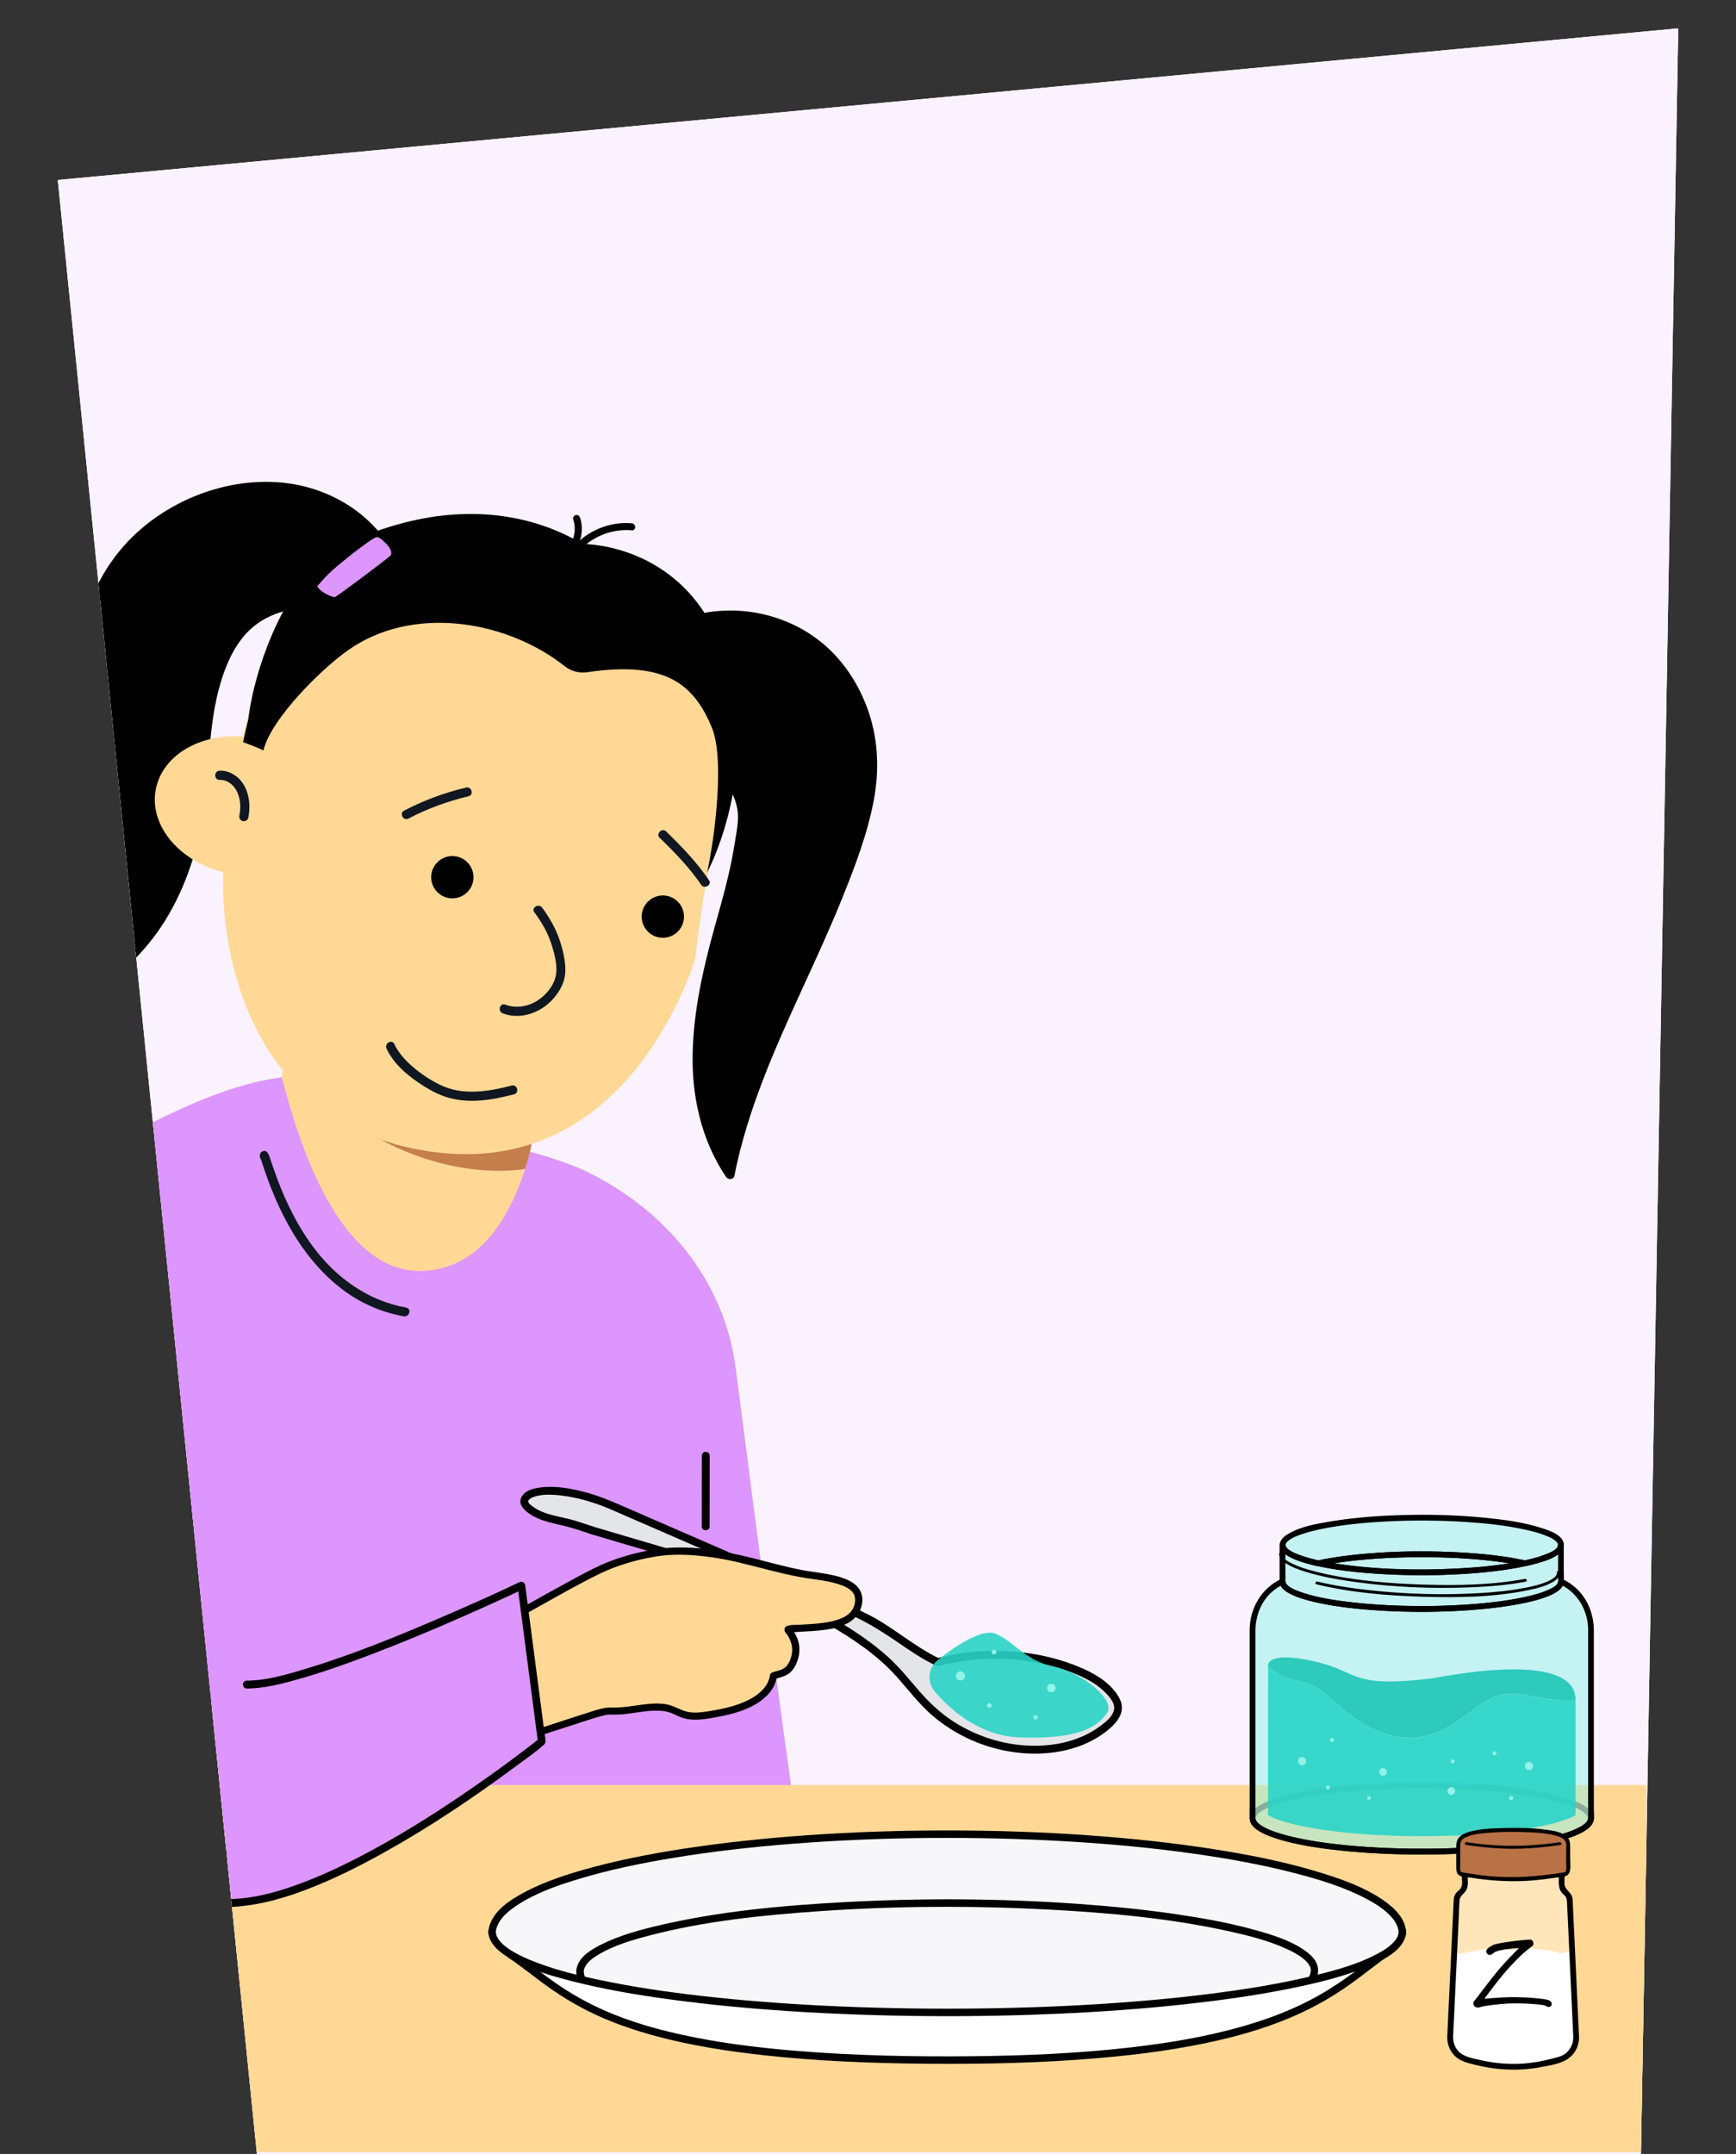
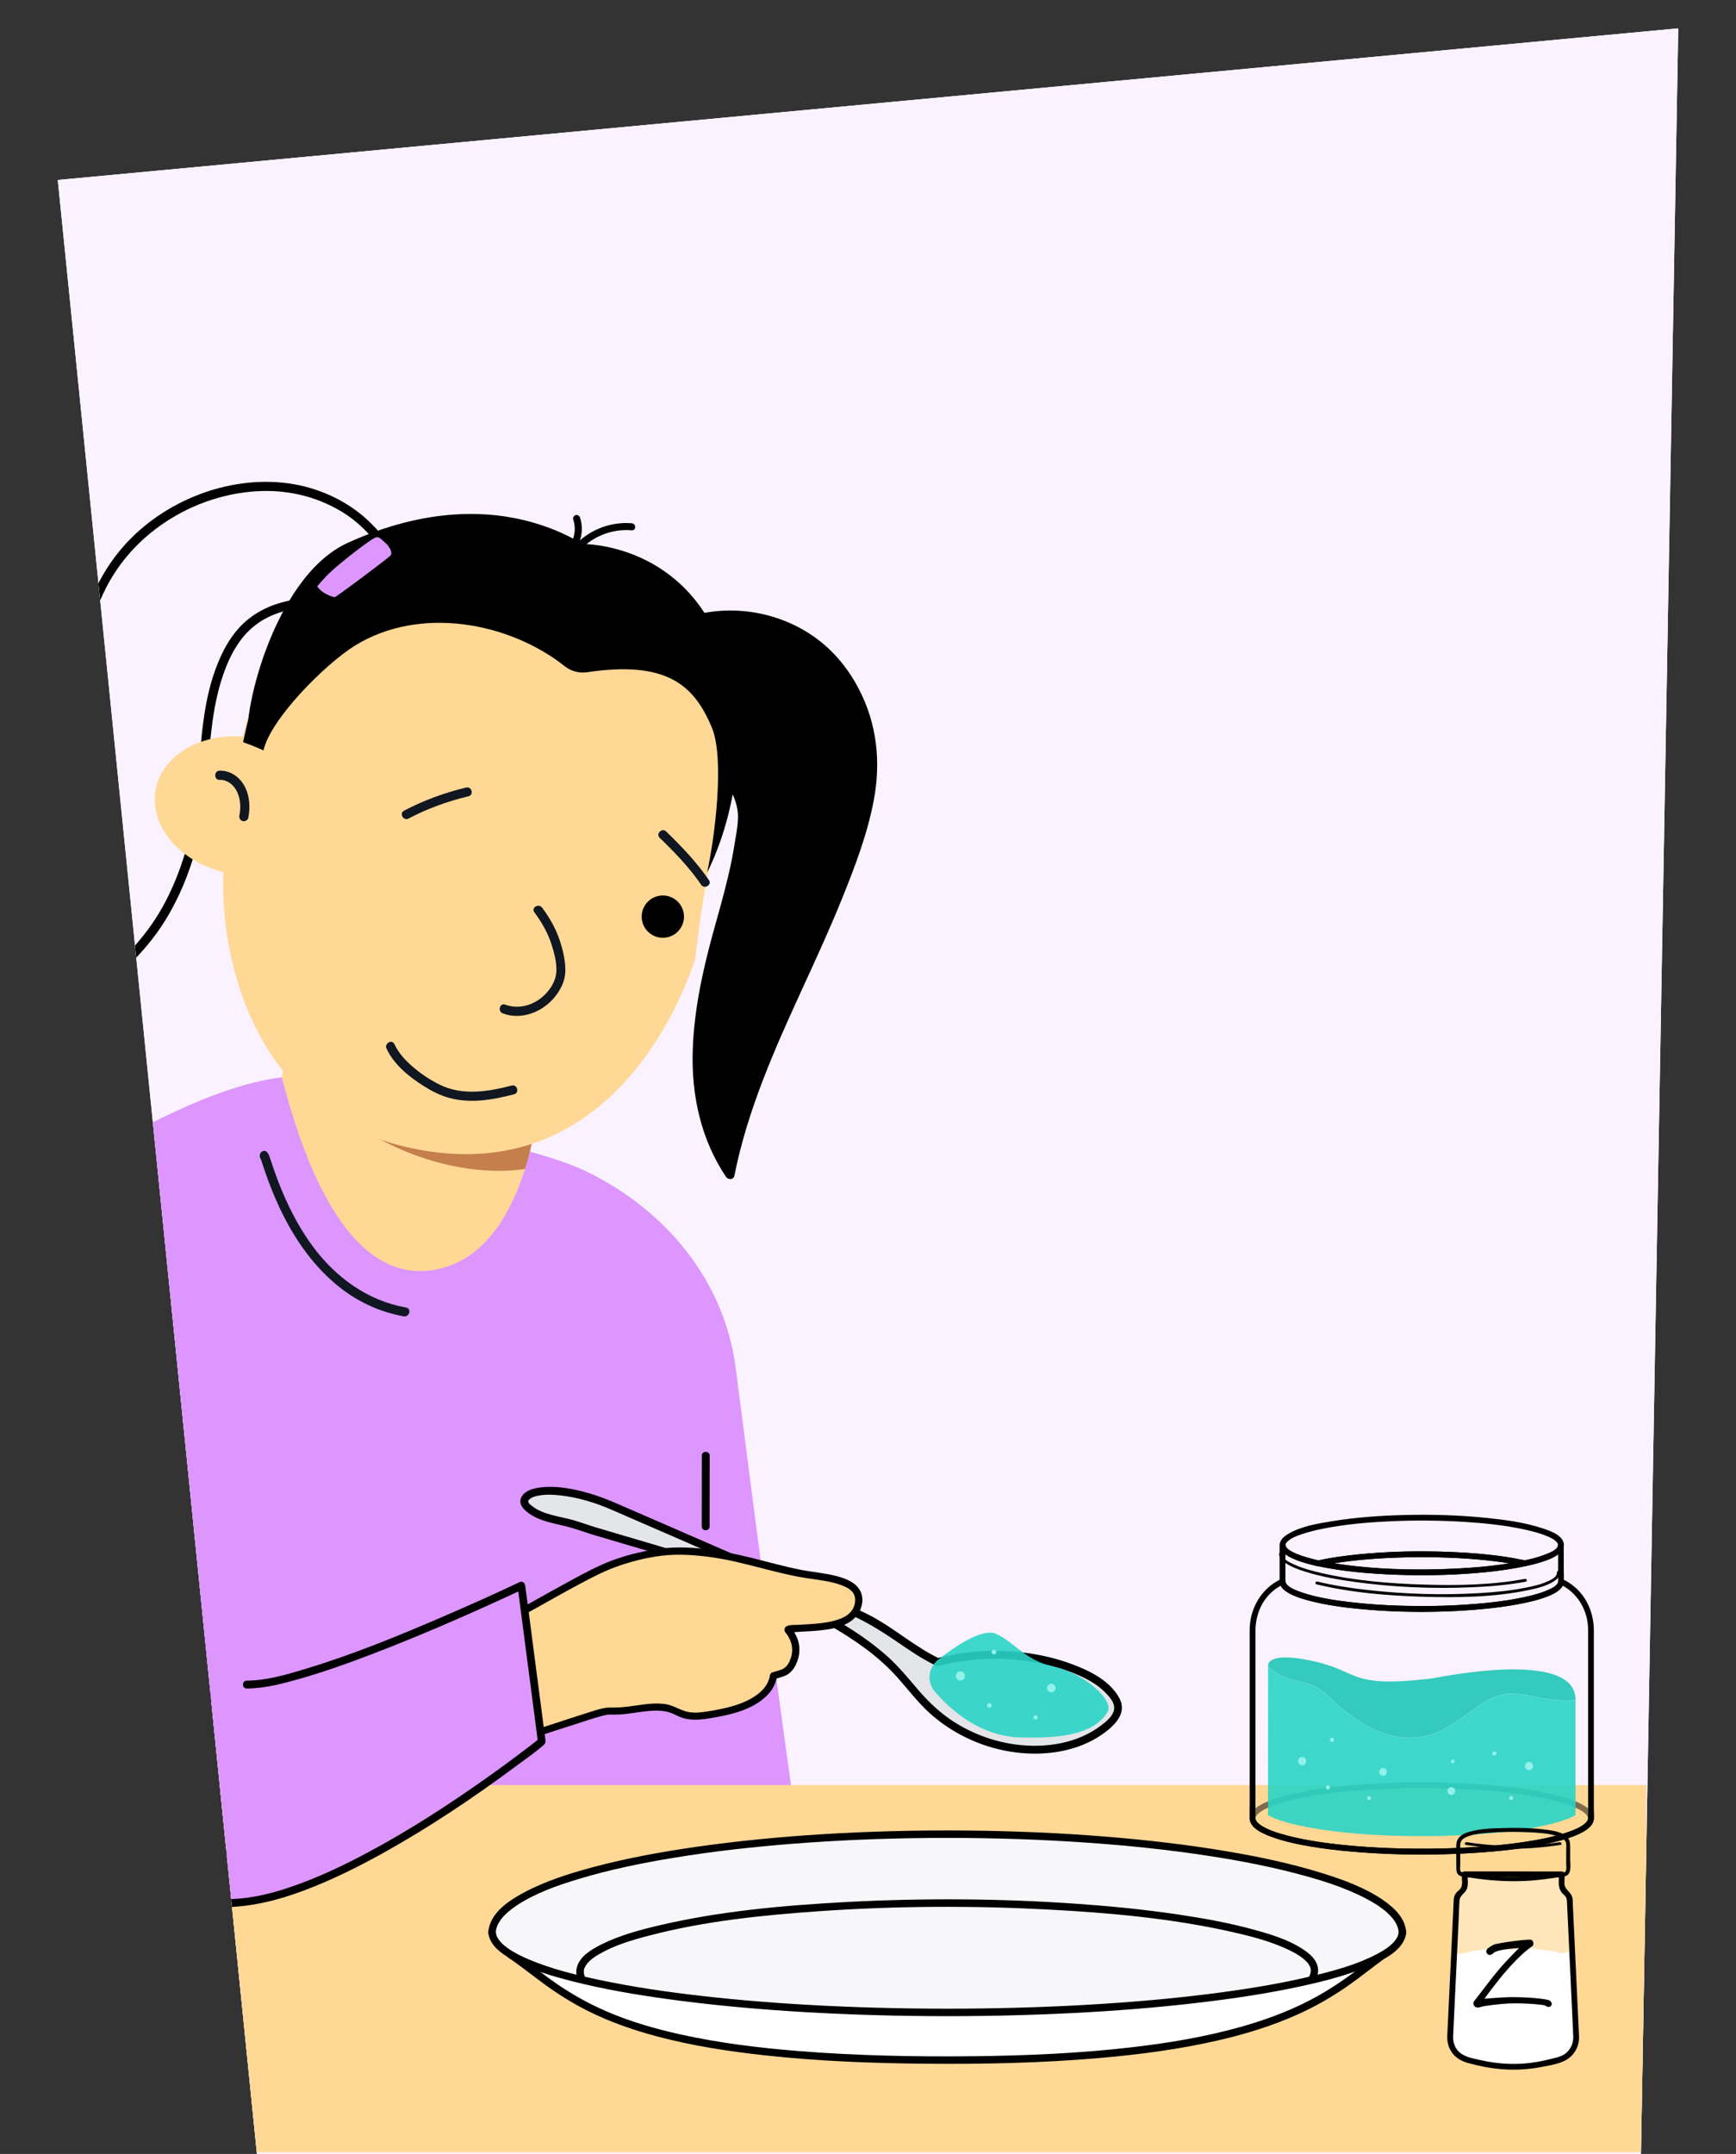
<svg xmlns="http://www.w3.org/2000/svg" viewBox="0 0 600 744.23">
  <rect x="0" y="0" width="600" height="744.23" fill="#333333" stroke="none" />
  <defs>
    <style>
      .cls-1 {
        mix-blend-mode: multiply;
      }

      .cls-1, .cls-2 {
        fill: #91f2e9;
      }

      .cls-1, .cls-3 {
        opacity: .5;
      }

      .cls-4 {
        fill: #be3cfe;
      }

      .cls-5 {
        fill: #f7f6f9;
      }

      .cls-6 {
        fill: #ffd895;
      }

      .cls-7 {
        isolation: isolate;
      }

      .cls-8 {
        fill: #101720;
      }

      .cls-9 {
        clip-path: url(#clippath-1);
      }

      .cls-10 {
        stroke: #000;
        stroke-miterlimit: 10;
        stroke-width: .5px;
      }

      .cls-11 {
        fill-rule: evenodd;
      }

      .cls-12 {
        fill: #fff;
      }

      .cls-13 {
        fill: #fbf2ff;
      }

      .cls-14 {
        fill: #e3e5e8;
      }

      .cls-15 {
        fill: #903714;
      }

      .cls-16 {
        opacity: .35;
      }

      .cls-17 {
        fill: #29d4c7;
      }

      .cls-17, .cls-18 {
        opacity: .9;
      }

      .cls-19 {
        fill: #c47f4d;
      }

      .cls-18 {
        fill: #1ec6b6;
      }

      .cls-20 {
        fill: #b97146;
      }

      .cls-21 {
        fill: #dc96fe;
      }
    </style>
    <clipPath id="clippath-1">
      <path id="Path_2269-4" data-name="Path 2269" class="cls-13" d="M580.02,9.8L19.98,62.19l68.88,682.57h478.27l12.9-734.96Z" />
    </clipPath>
  </defs>
  <g class="cls-7">
    <g id="Voorgrond">
      <g>
        <g class="cls-3">
          <g id="Vorm-01">
            <path id="Path_2269" data-name="Path 2269" class="cls-13" d="M580.02,9.8L19.98,62.19l68.88,682.57h478.27l12.9-734.96Z" />
          </g>
        </g>
        <path id="Path_2269-2" data-name="Path 2269" class="cls-13" d="M580.02,9.8L19.98,62.19l68.88,682.57h478.27l12.9-734.96Z" />
        <g>
          <path id="Path_2269-3" data-name="Path 2269" class="cls-13" d="M580.02,9.8L19.98,62.19l68.88,682.57h478.27l12.9-734.96Z" />
          <g class="cls-9">
            <g>
-               <path d="M144.23,204.01c-7.77-10.12-14.41-22.4-26.1-29-11.69-6.6-23.01-8.13-36.01-6.13-13,2-26.66,9.32-35.1,17.58-29.17,28.56-19.57,73.25-14.12,105.68,4.38,26.04,2.52,30.73-5.33,53.09,21.9-15.31,32.13-29.25,39.04-54.12,5.85-21.05,1.53-48.65,13.69-68.46,12.16-19.81,37.13-14.74,58.63-11.34,2.88-1.11,2.68-5.78,5.3-7.29Z" />
              <path d="M145.59,203.22c-5.92-7.73-10.94-16.25-18.01-23.03-7.54-7.23-17.63-11.79-27.96-13.19-20.69-2.81-43.03,6.06-56.81,21.62-12.1,13.66-16.88,31.48-17.4,49.4-.5,17.42,2.6,34.68,5.52,51.78,1.49,8.72,3.1,17.62,2.66,26.5-.37,7.39-2.65,14.44-5.03,21.39-.82,2.38-1.65,4.75-2.49,7.12-.44,1.25,1.2,2.54,2.3,1.77,11.1-7.78,21.4-16.78,28.62-28.38,7.3-11.74,11.75-25.52,13.54-39.17,2.01-15.29,1.52-31.16,6.6-45.9,2.25-6.52,5.68-13.04,11.29-17.27,4.91-3.71,10.98-5.43,17.05-5.96,6.72-.59,13.52.03,20.18.94,3.4.46,6.78,1.01,10.17,1.55,1.68.27,3.3.85,4.78-.23,1.21-.88,1.86-2.21,2.44-3.55.48-1.11.91-2.55,1.98-3.23,1.7-1.08.13-3.79-1.58-2.71-1.43.91-2.22,2.29-2.88,3.81-.56,1.31-1.02,2.87-2.42,3.48l1.21-.16c-12.5-1.98-25.49-4.64-38.15-2.5-5.88.99-11.49,3.29-16.05,7.18-5.16,4.4-8.45,10.62-10.73,16.91-5.05,13.92-5,29.05-6.56,43.61-1.43,13.32-5.13,26.56-11.65,38.32-6.1,10.99-14.98,19.86-24.98,27.34-1.47,1.1-2.95,2.17-4.45,3.22.77.59,1.54,1.18,2.3,1.77,2.66-7.58,5.66-15.22,6.97-23.19s.61-15.54-.47-23.28c-2.4-17.17-6.24-34.09-6.96-51.47-.71-17.16,1.48-34.97,10.96-49.69,10.9-16.93,30.69-27.71,50.75-28.36,10.32-.34,20.71,2.39,29.35,8.14,8.1,5.39,13.61,13.69,19.15,21.49,1.32,1.86,2.66,3.71,4.04,5.52,1.21,1.58,3.93.02,2.71-1.58Z" />
            </g>
            <g>
              <g>
                <path d="M204.13,253.27c20.87-1.81,42.59,1.27,51.16,22.26,2.31,5.65,1.11,9.61.34,14.92-2.84,19.6-9.6,34.75-12.89,55.32-3.29,20.57-3.11,41.35,9.55,60.1,7.42-37.77,28.2-70.11,41.21-106.24,5.3-14.72,10.58-30.54,7.02-46.67-4.83-21.91-20.83-38.31-44.14-40.28-23.32-1.97-41.14,12.87-52.05,32.16l-.2,8.45Z" />
                <path d="M204.13,254.84c10.53-.9,21.61-.78,31.56,3.19,4.63,1.85,8.85,4.68,12.19,8.39,3.75,4.17,7.17,10,7.19,15.73,0,3.23-.72,6.49-1.22,9.67-.55,3.47-1.24,6.92-2.04,10.35-1.52,6.6-3.42,13.11-5.22,19.64-3.71,13.45-6.73,27.17-7.17,41.16-.49,15.45,2.83,30.72,11.52,43.68.69,1.03,2.59,1.04,2.87-.37,4.46-22.55,13.83-43.6,23.36-64.38,4.78-10.43,9.59-20.85,13.89-31.5,4.44-11.01,8.8-22.39,10.97-34.09,2.05-11.04,1.43-22.17-2.67-32.67-3.13-7.99-7.99-15.33-14.53-20.93-13.85-11.85-34.19-15.14-51.03-8.08-8.45,3.54-15.76,9.38-21.69,16.31-3.06,3.58-5.8,7.45-8.2,11.5-.45.76-1.03,1.52-1.13,2.41-.04.37-.02.77-.03,1.14-.04,1.54-.07,3.08-.11,4.62-.02.88-.04,1.76-.06,2.64-.05,2.02,3.09,2.02,3.14,0,.05-2.36.11-4.72.16-7.08,0-.4.05-.82.03-1.22s-.31.47.06.17c.42-.35.72-1.24,1.02-1.73,1.19-1.97,2.46-3.89,3.81-5.75,5.14-7.1,11.59-13.4,19.25-17.71,15.4-8.67,35.15-7.57,49.57,2.65,6.72,4.77,11.93,11.43,15.42,18.86,4.38,9.33,5.88,19.61,4.63,29.82-1.42,11.62-5.65,22.9-9.84,33.76-3.98,10.33-8.55,20.42-13.16,30.48-9.19,20.06-18.66,40.21-24.04,61.7-.68,2.73-1.29,5.47-1.84,8.23l2.87-.37c-7.9-11.79-11.24-25.49-11.14-39.59.1-14.13,3.06-28.03,6.77-41.61,1.82-6.67,3.77-13.3,5.36-20.04.82-3.48,1.54-6.99,2.12-10.52.54-3.3,1.23-6.68,1.41-10.02.33-6.2-2.66-12.22-6.37-17.03-3.14-4.07-7.17-7.37-11.76-9.69-10.98-5.55-23.9-5.9-35.92-4.88-2,.17-2.01,3.31,0,3.14Z" />
              </g>
              <path class="cls-4" d="M216.92,223.06c.13,1.86,11.32,20.32,12.74,20.08,1.12-.19,3.52-1.32,4.74-2.42.21-.19-3.5-8.9-6.2-12.83-.78-1.15-5.87-9.54-7.25-9.42-1.08.09-3.62,3.58-4.03,4.59Z" />
            </g>
            <path class="cls-6" d="M184.21,384.86l-.29,1.8c-.58,3.56,0,8.85-1.04,12.36-5.88,19.85-14.94,47.44-50.91,40.24-35.97-7.2-38.72-41.84-34.59-67.03l2.06-12.57c7.28,7.36,17.63,14.24,30.1,19.42,20.67,8.58,40.37,10.33,54.67,5.77Z" />
            <path class="cls-19" d="M183.76,395.24s-.81,3.76-1.38,6.18l-.57,2.42c-14.28,2.29-37.07-.62-58.65-15.13-12.68-8.53-19.45-16.19-26.97-27.11l.17-1.3c11.22,14.35,23.23,24.83,42.01,27.91,18.78,3.07,30.49,9.42,45.38,7.03Z" />
            <g>
              <path class="cls-6" d="M247.85,285.14h-.01c.16-1.66,14.53-85.51-66.05-100.61-80.58-15.1-97.71,69.42-97.87,69.99h-.01c-14.86-1.15-27.88,6.51-30.09,18.32-1.68,8.96,3.34,17.97,12.1,23.65,3.29,2.15,7.1,3.83,11.29,4.86-1.21,23.37,6.82,83.18,65.29,95.43,64.92,13.6,91.33-45.63,97.77-65.43,0,0,1.71-15.12,3.5-24.66,2.3-12.3,4.08-21.55,4.08-21.55" />
              <g>
-                 <circle cx="156.34" cy="303.09" r="7.31" />
                <circle cx="229.09" cy="316.71" r="7.31" />
              </g>
              <path d="M199.61,191.01c4.59-5.47,11.64-8.39,18.75-7.78,1.56.13,1.55-2.3,0-2.43-7.68-.66-15.52,2.59-20.47,8.49-1,1.19.71,2.92,1.72,1.72h0Z" />
              <path d="M198.82,189.92c2.26-3.16,2.88-7.42,1.64-11.09-.21-.62-.84-1.03-1.5-.85-.61.17-1.06.87-.85,1.5,1.06,3.12.53,6.54-1.39,9.22-.38.53-.09,1.35.44,1.66.61.36,1.28.1,1.66-.44h0Z" />
              <path class="cls-8" d="M75.93,269.46c2.52-.07,4.65,1.53,5.84,3.79,1.35,2.54,1.54,5.7.97,8.48-.17.84.24,1.72,1.11,1.96.79.22,1.79-.27,1.96-1.11.76-3.71.48-7.77-1.39-11.13-1.71-3.07-4.91-5.27-8.49-5.17-2.05.05-2.05,3.24,0,3.19h0Z" />
              <path class="cls-8" d="M133.62,362.35c2.57,5.56,7.89,9.8,12.96,12.98,2.76,1.73,5.7,3.23,8.86,4.06,3.46.92,7.09,1.12,10.65.84,3.93-.31,7.78-1.15,11.58-2.13,1.95-.5,1.12-3.53-.83-3.02-8.09,2.09-16.92,3.57-24.76-.26-3.14-1.53-6.13-3.48-8.82-5.72-2.79-2.33-5.41-5.01-6.95-8.34-.85-1.83-3.55-.24-2.71,1.58h0Z" />
            </g>
            <path class="cls-11" d="M201.6,187.98s-27.32-.24-45.2,1.37c-16.5,1.49-31.77,10.5-44.07,19.8-13.55,10.24-23.49,25.72-27.27,42.6l-1.05,4.67c5.11,1.87,7.05,2.87,7.05,2.87,2.44-10.91,21.33-29.81,31.49-36.14,22.48-14.01,53.43-8.17,72.66,7.06,2.11,1.67,4.95,2.46,7.64,2.06,27.27-4.03,36.93,4.13,43.17,19.09,4.62,11.08.81,39.19-1.63,50.1,0,0,18.81-34.31,6.29-74.13-12.52-39.82-49.09-39.36-49.09-39.36Z" />
            <path class="cls-11" d="M207.68,192.51s-32.45-29.99-87.49-4.95c-26.45,12.03-37.38,62.96-34.03,68.88,0,0,16.58-25.23,35.14-38.42,18.57-13.19,48.08-21.07,57.02-14.49,8.94,6.58,29.36-11.01,29.36-11.01Z" />
            <path class="cls-21" d="M31.89,398.79c22.97-12.46,44.6-23.85,65.49-26.56,5.45,20.69,19.65,69.6,50.29,66.82,21.88-1.98,31.3-24.9,35.5-41.11,0,0,11.88,3.11,19.49,6.81,27.43,13.3,47.75,37.74,51.62,67.97,7.98,62.28,21.36,164.86,25.3,183.75l-306.84-1.59c-3.78-98.29.47-145.61,6.35-181.78,5.31-32.64,23.74-58.56,52.8-74.32Z" />
            <path class="cls-8" d="M173.78,350.15c6.69,2.48,14.16-.65,18.32-6.13,1.9-2.5,3.22-5.26,3.29-8.44.08-3.52-.81-7.28-1.91-10.6-1.37-4.12-3.51-7.87-6.09-11.35-1.19-1.6-3.91-.04-2.71,1.58,2.54,3.42,4.68,7.09,5.96,11.16,1.05,3.35,2.23,7.59,1.38,11.11-.84,3.48-3.61,6.68-6.65,8.47-3.28,1.93-7.16,2.5-10.76,1.17-1.89-.7-2.71,2.33-.83,3.02h0Z" />
            <path class="cls-8" d="M141.23,282.8c6.54-3.44,13.51-5.96,20.69-7.67,1.96-.47,1.13-3.49-.83-3.02-7.44,1.78-14.67,4.43-21.44,7.99-1.79.94-.2,3.65,1.58,2.71h0Z" />
            <path class="cls-8" d="M228.02,289.5c5.17,4.99,10.24,10.23,14.3,16.18,1.13,1.66,3.85.09,2.71-1.58-4.22-6.17-9.43-11.63-14.79-16.81-1.45-1.4-3.67.81-2.22,2.22h0Z" />
            <path class="cls-21" d="M114.87,197.06c3.11-2.83,12.84-10.55,15.01-11.38,1.15-.45,2.32,1.05,3.27,1.87,1.2,1.04,2.67,3.11,1.86,4.34-.48.73-18.95,14.53-19.35,14.46-2.01-.36-5.15-2.08-6-3.77,0,0,2.1-2.69,5.21-5.52Z" />
            <path class="cls-8" d="M91.65,400.77c-.72.29-1.31-.26-1.68-.66.02.03.03.07.05.09.25.29-.11-.33,0-.03.13.37.26.73.39,1.1.42,1.24.82,2.48,1.25,3.72,1.42,4.1,3.02,8.15,4.86,12.08,5.09,10.9,12.14,21.12,21.81,28.44,6.23,4.71,13.52,7.93,21.21,9.3,1.97.35,2.82-2.67.83-3.02-13.39-2.39-24.49-10.52-32.43-21.37-5.9-8.07-10.14-17.18-13.37-26.58-.44-1.29-.86-2.6-1.31-3.89-.35-.98-.98-2.79-2.44-2.19-1.84.75-1.04,3.79.83,3.02h0Z" />
            <polygon class="cls-6" points="569 743.62 82.47 743.62 72.47 616.75 569 616.75 569 743.62" />
            <g>
              <ellipse class="cls-12" cx="327.38" cy="667.37" rx="157.31" ry="27.94" />
              <path class="cls-12" d="M466.03,680.58c-21.32,13.69-75.36,22.47-138.65,22.47s-117.33-8.77-138.65-22.46h277.3Z" />
              <path class="cls-5" d="M170.07,668.05c0-18.9,70.43-34.23,157.31-34.23s157.31,15.32,157.31,34.23H170.07Z" />
              <g>
                <path class="cls-12" d="M480.69,673.6c-20.35,13.67-35.25,38.19-152.99,38.19s-130.84-22.81-151.27-36.44" />
                <path d="M480.04,672.49c-4.16,2.8-8.04,5.97-12.06,8.95-4.95,3.67-10.12,7.03-15.61,9.85-7.55,3.89-15.57,6.8-23.74,9.09-12.13,3.4-24.61,5.49-37.11,6.95-18.31,2.13-36.78,2.93-55.2,3.13-20.06.21-40.17-.18-60.18-1.78-13.73-1.1-27.47-2.77-40.93-5.75-8.92-1.98-17.79-4.54-26.15-8.21-5.9-2.59-11.52-5.75-16.83-9.41-4.2-2.9-8.17-6.1-12.3-9.09-.94-.68-1.89-1.34-2.86-1.99-1.38-.92-2.68,1.31-1.3,2.23,4.13,2.76,7.99,5.89,12,8.83,4.89,3.58,10,6.82,15.43,9.53,7.61,3.8,15.69,6.61,23.9,8.79,12.22,3.25,24.78,5.18,37.34,6.55,18.44,2.01,37.02,2.72,55.56,2.89,20.06.18,40.17-.25,60.16-1.99,13.87-1.21,27.74-3.03,41.31-6.18,9.25-2.15,18.37-4.97,27.04-8.87,6.1-2.74,11.91-6.07,17.39-9.9,4.27-2.99,8.32-6.28,12.54-9.35.95-.69,1.91-1.37,2.89-2.03,1.37-.92.08-3.16-1.3-2.23h0Z" />
              </g>
              <path d="M171.36,667.97c0-.93.1-1.45.49-2.5.07-.18.29-.67.53-1.09.26-.46.56-.9.87-1.33,1.32-1.74,3.51-3.5,5.52-4.81,6.46-4.22,13.96-6.83,21.3-9.04,10.61-3.2,21.5-5.43,32.42-7.24,13.7-2.27,27.52-3.81,41.37-4.9,15.78-1.24,31.61-1.88,47.45-2.01s32.4.25,48.56,1.24c14.36.87,28.7,2.2,42.94,4.22,11.69,1.66,23.34,3.74,34.78,6.71,8.28,2.15,16.64,4.68,24.26,8.63,2.6,1.35,5.18,2.89,7.36,4.81.81.72,1.83,1.77,2.33,2.44.32.42.61.87.87,1.33.11.2.22.41.32.62.18.37.08.14.22.52.36,1.02.44,1.48.45,2.39.01,1.66,2.59,1.66,2.58,0-.03-5.01-4.08-8.78-7.9-11.42-6.4-4.42-14.02-7.13-21.39-9.42-10.73-3.33-21.77-5.63-32.84-7.49-13.79-2.32-27.71-3.91-41.65-5.04-16.13-1.31-32.32-1.97-48.5-2.11-16.57-.14-33.16.26-49.7,1.29-14.61.91-29.19,2.31-43.68,4.39-11.86,1.71-23.69,3.86-35.27,6.95-8.34,2.23-16.78,4.88-24.39,9.02-4.49,2.44-9.59,5.79-11.36,10.86-.33.95-.5,1.97-.5,2.97-.01,1.66,2.57,1.66,2.58,0h0Z" />
              <g>
                <path class="cls-5" d="M484.69,667.37c0,15.43-70.43,27.94-157.31,27.94s-157.31-12.51-157.31-27.94" />
                <path d="M483.4,667.37c0,.18-.01.35-.03.52-.02.25.04-.24,0,0-.02.12-.04.23-.07.35-.05.17-.1.35-.15.52-.12.39.03,0-.13.34-.46.93-.78,1.34-1.37,1.98-1.61,1.73-3.54,2.91-5.7,4.05-6.62,3.51-14.04,5.56-21.28,7.34-10.7,2.63-21.61,4.45-32.53,5.92-13.64,1.84-27.35,3.08-41.08,3.97-15.83,1.02-31.7,1.54-47.56,1.65-16.23.11-32.47-.21-48.69-1.01-14.3-.71-28.58-1.8-42.8-3.43-11.7-1.35-23.38-3.05-34.9-5.49-8.21-1.74-16.51-3.76-24.26-7.03-2.6-1.1-5.19-2.37-7.49-4.02-1.48-1.06-2.84-2.32-3.62-3.96-.13-.27,0,.09-.11-.29-.05-.17-.11-.34-.15-.52-.05-.21-.09-.54-.07-.31-.02-.19-.03-.38-.03-.57-.01-1.66-2.59-1.66-2.58,0,.04,4.47,4.38,7.54,7.87,9.51,6.6,3.73,14.13,5.89,21.43,7.74,10.77,2.73,21.76,4.59,32.77,6.1,13.86,1.91,27.8,3.22,41.76,4.14,16.11,1.06,32.26,1.6,48.41,1.72,16.62.12,33.24-.21,49.84-1.06,14.57-.74,29.13-1.87,43.62-3.59,11.79-1.4,23.57-3.14,35.17-5.66,8.31-1.81,16.68-3.95,24.47-7.4,4.16-1.85,9.45-4.44,11.32-8.92.34-.82.53-1.68.54-2.57.01-1.66-2.56-1.66-2.58,0h0Z" />
              </g>
              <path d="M454.63,684.43c1.1-2.3,1.36-4.61.03-6.83-1-1.66-2.57-2.94-4.16-4-5-3.34-11.07-5.19-16.81-6.78-8.74-2.42-17.71-4.04-26.67-5.36-11.4-1.68-22.88-2.83-34.37-3.64-26.82-1.9-53.81-2.06-80.66-.61-21.59,1.17-43.45,3.14-64.53,8.12-6.66,1.57-13.41,3.43-19.56,6.48-3.3,1.64-7.51,4.07-8.52,7.93-.37,1.42-.18,2.87.37,4.22.61,1.52,3.11.85,2.49-.69-.33-.81-.53-1.6-.46-2.46,0-.07-.04.12.04-.2.05-.18.1-.36.15-.54.07-.22.68-1.27.86-1.48,1.22-1.51,2.65-2.47,4.31-3.43,5.23-3.05,11.22-4.81,17.04-6.34,19.33-5.08,39.52-7.13,59.41-8.5,26.07-1.79,52.3-1.93,78.39-.56,21.2,1.11,42.6,3.01,63.35,7.65,6.59,1.47,13.3,3.17,19.46,6.01,1.97.91,4.16,2.07,5.7,3.36.33.27.64.56.94.86.14.14.27.29.4.43.05.06.1.12.15.17.21.26.03.02.14.18.2.28.38.58.55.88.15.27.09.17.11.23.06.16.12.33.16.49.04.15.07.3.1.45-.03-.16,0-.03,0,.2,0,.87-.25,1.66-.62,2.45-.71,1.49,1.51,2.8,2.23,1.3h0Z" />
            </g>
            <g>
              <g>
                <path class="cls-14" d="M324.14,574.3c-8.13-3.8-15.51-10.3-24.03-14.91-8.19-4.44-84.77-37.45-86.76-38.35-6.63-3-13.26-5.09-20.51-5.78-2.96-.28-7.13-.25-9.77,1.12-1.11.58-2.2,1.73-1.84,2.93.14.48.49.87.85,1.22,4.25,4.29,11.46,4.36,18.7,6.98,5.68,2.06,34.1,9.83,39.44,12.18l31.05,12.59c11.34,5.14,28.45,13.88,39.09,25.51,3.39,3.7,6.4,7.75,9.94,11.31,9.91,9.93,23.91,15.64,37.94,15.47,9.08-.11,18.41-2.78,25.1-8.92,1.71-1.57,3.33-3.64,3.12-5.95-.11-1.16-.68-2.23-1.33-3.2-3.42-5.06-9.16-8.03-14.91-10.11-14.68-5.31-30.97-6.05-46.06-2.08" />
                <path d="M324.83,573.13c-8.85-4.19-16.15-10.95-24.88-15.35-3.24-1.63-6.57-3.1-9.87-4.6-11.66-5.27-23.39-10.4-35.11-15.52-11.05-4.83-22.11-9.63-33.18-14.43-2.49-1.08-4.98-2.14-7.46-3.24-3.68-1.62-7.4-3.12-11.29-4.2-5.14-1.43-10.82-2.53-16.17-1.86-2.28.29-5.09.91-6.44,2.98-1.55,2.38.26,4.41,2.15,5.82,4.12,3.08,9.62,3.67,14.44,5.01,2.8.78,5.54,1.81,8.33,2.65,3.3,1,6.61,1.97,9.92,2.94,6.91,2.03,13.85,3.99,20.69,6.25,3.17,1.05,5.72,2.16,9.01,3.49,5.71,2.31,11.42,4.63,17.13,6.94,3.7,1.5,7.54,2.97,11.02,4.6,8.96,4.18,17.74,8.92,25.72,14.79,4.16,3.06,8.04,6.48,11.47,10.35,3.92,4.43,7.47,9.17,11.99,13.03,8.08,6.9,18.13,11.34,28.67,12.69,10.31,1.33,21.64-.26,30.26-6.42,3.96-2.83,8.42-7.08,5.67-12.27-2.45-4.62-7.29-7.82-11.92-9.94-10.5-4.82-22.5-6.81-34.01-6.39-5.8.21-11.57,1.06-17.19,2.52-1.69.44-.97,3.05.72,2.61,11.29-2.93,23.21-3.27,34.63-.93,5.44,1.11,10.95,2.71,15.92,5.23,2.26,1.15,4.42,2.51,6.27,4.25,1.58,1.49,4.01,3.91,3.76,6.29-.25,2.46-2.78,4.43-4.6,5.81-2,1.52-4.22,2.79-6.52,3.79-4.69,2.04-9.85,3-14.94,3.15-10.36.3-20.71-2.71-29.42-8.31-4.6-2.96-8.51-6.65-12.07-10.78-3.52-4.08-6.87-8.26-10.91-11.85-7.4-6.58-15.96-11.8-24.73-16.33-9.67-5-19.84-8.82-29.92-12.9-3.77-1.53-7.54-3.05-11.31-4.58-.33-.13.57.23-.35-.15-.38-.16-.76-.3-1.15-.45-1.12-.41-2.26-.79-3.4-1.16-3.12-1.01-6.26-1.96-9.41-2.9-6.8-2.03-13.63-3.97-20.42-6.03-2.61-.79-5.18-1.75-7.8-2.5-4.62-1.32-10.13-1.77-14.07-4.75-.41-.31-1.05-.77-1.32-1.21-.38-.63-.1-1,.48-1.43.91-.68,2.13-.95,3.23-1.14,2.46-.43,5.02-.27,7.49.01,5.62.66,11.11,2.29,16.32,4.45,2.45,1.01,4.87,2.12,7.31,3.17,9.86,4.27,19.72,8.55,29.57,12.85,11.88,5.18,23.75,10.37,35.58,15.65,4.18,1.87,8.36,3.74,12.51,5.68,5.19,2.43,9.96,5.45,14.7,8.68,4.36,2.98,8.72,6,13.5,8.27,1.57.74,2.95-1.59,1.37-2.34h0Z" />
              </g>
              <path class="cls-15" d="M265.73,570.35c1.74,0,1.75-2.71,0-2.71s-1.75,2.71,0,2.71h0Z" />
              <g>
                <path class="cls-6" d="M48.66,563.99c8.11,10.94,16.67,21.25,21.2,22.15,39.28,7.82,47.72-3.7,81.41-15.19,16.92-5.77,41.6-21.92,57.07-29.08,7.9-3.66,18.53-5.56,21.78-5.73,18.22-.99,31.17,4.32,45.95,7.4,7.34,1.53,20.97,1.69,20.73,9.32-.34,10.68-17.17,9.08-24.39,10.1-.25.23.23.35.39.57,2.84,3.79,3,8.34.5,12.25-1.54,2.4-3.65,2.37-5.99,3.25-.04.02.03.12.01.19-.66,3.54-2.85,5.94-5.77,7.9-5.01,3.37-11.84,4.64-16.99,5.45-12.69,2-8.24-4.53-23.15-2.26-18.76,2.85-1-2.91-34.08,7.91-30.79,10.07-67.62,40.5-120.08,42.69-11.41.47-41.21-19.87-67.72-43.4l49.11-33.51Z" />
                <path d="M47.58,564.62c3.92,5.28,7.93,10.55,12.4,15.38,2.68,2.9,5.95,6.63,10.02,7.44,10.75,2.15,21.85,3.34,32.77,1.8,8.58-1.21,16.66-4.29,24.62-7.6,4.64-1.93,9.27-3.9,13.96-5.73,5.08-1.98,10.3-3.6,15.33-5.69,10.13-4.21,19.73-9.65,29.3-14.99,4.79-2.68,9.57-5.38,14.42-7.96,4.47-2.38,8.98-4.75,13.8-6.36,4.68-1.57,9.59-2.8,14.49-3.39,5.72-.69,11.74-.24,17.42.56,11,1.55,21.48,5.44,32.43,7.15,4.18.65,8.53,1.04,12.5,2.56,1.47.56,3.07,1.38,3.93,2.76.85,1.36.7,3.18.13,4.62-1.23,3.17-4.83,4.41-7.87,5.08-3.69.81-7.5.92-11.26,1.15-1.17.07-4.18-.16-4.71,1.09-.24.57-.19,1.03.19,1.51,2.04,2.5,2.93,5.52,1.93,8.71-.45,1.44-1.23,3.01-2.57,3.8-1.16.68-2.58.88-3.84,1.33-.55.2-.88.62-.91,1.2-.01.19-.09.62-.02.24-.06.36-.18.73-.3,1.07-.23.68-.55,1.33-.94,1.94-.77,1.22-1.83,2.25-2.97,3.12-2.56,1.95-5.59,3.2-8.67,4.09-2.81.82-5.7,1.36-8.59,1.82-2.16.34-4.47.62-6.65.21-2.71-.52-4.97-2.23-7.72-2.69-4.43-.74-8.85.33-13.25.83-1.73.2-3.46.34-5.2.31-.98-.02-1.91,0-2.88.18-2.06.38-4.07,1.09-6.07,1.72-5.12,1.62-10.23,3.31-15.33,4.98-8.8,2.88-17.16,6.89-25.43,11.03-9.55,4.78-19.01,9.76-28.72,14.22-10.75,4.95-21.8,9.27-33.23,12.36-6.08,1.65-12.25,2.95-18.48,3.85-3.35.48-6.71.84-10.09,1.08-2.06.15-4.2.43-6.26.14-3.6-.49-7.1-2.04-10.35-3.61-4.78-2.3-9.35-5.03-13.81-7.89-11.43-7.34-22.22-15.68-32.6-24.43-2.73-2.3-5.43-4.64-8.1-7.01l-.25,1.95c5.55-3.78,11.09-7.57,16.64-11.35,8.8-6,17.6-12.01,26.4-18.01,2.03-1.38,4.05-2.77,6.08-4.15,1.32-.9.07-3.06-1.26-2.15-5.55,3.78-11.09,7.57-16.64,11.35-8.8,6-17.6,12.01-26.4,18.01-2.03,1.38-4.05,2.77-6.08,4.15-.62.42-.89,1.39-.25,1.95,10.68,9.48,21.82,18.49,33.53,26.68,8.57,5.99,17.67,12.13,27.6,15.63,1.57.55,3.18,1.02,4.83,1.27,2.16.33,4.32.12,6.5-.02,6.58-.45,13.14-1.35,19.61-2.67,12.06-2.45,23.77-6.37,35.1-11.14,10.31-4.34,20.29-9.36,30.26-14.43,8.68-4.41,17.36-8.93,26.45-12.45,5.21-2.01,10.58-3.63,15.9-5.35,3.1-1.01,6.2-2.06,9.35-2.92.67-.18,1.34-.34,2.02-.47.4-.07-.21.01.09-.01.11,0,.22-.02.32-.03.2,0,.41-.02.61-.02,1.24,0,2.46.02,3.7-.06,3.87-.28,7.68-1.17,11.56-1.3,1.89-.06,3.77.06,5.57.69,1.23.42,2.36,1.08,3.57,1.55,4.1,1.61,8.68.68,12.86-.09,5.98-1.11,12.44-2.9,16.91-7.28.99-.97,1.86-2.09,2.48-3.33.31-.63.58-1.29.78-1.97.1-.35.23-.73.26-1.1,0,.03.06-1.03.03-.52l-.91,1.2c1.61-.58,3.4-.85,4.84-1.83,1.69-1.15,2.72-3.13,3.32-5.03s.67-4.02.2-5.98-1.5-3.58-2.78-5.14l.19,1.51.07-.16-.74.57c3.55-.49,7.17-.42,10.74-.82,3.64-.41,7.6-1.04,10.65-3.21,2.89-2.04,4.71-5.87,3.64-9.41-1.11-3.63-5.1-5.21-8.44-6.1-4.08-1.09-8.31-1.4-12.45-2.2-5.66-1.1-11.21-2.7-16.8-4.07-10.81-2.66-22.41-4.79-33.54-3.03-5.31.84-10.62,2.18-15.64,4.12-4.6,1.78-8.98,4.16-13.31,6.5-10.07,5.43-19.92,11.26-30.11,16.47-4.68,2.39-9.42,4.69-14.34,6.54-5.29,1.99-10.63,3.79-15.87,5.91-8.52,3.44-16.9,7.43-25.75,9.96-9.2,2.63-18.66,3.1-28.15,2.14-3.31-.33-6.61-.82-9.88-1.41-2.24-.4-4.11-.66-5.98-1.97-4.4-3.1-7.94-7.67-11.28-11.82-2.22-2.75-4.37-5.57-6.48-8.41-.94-1.27-3.11-.03-2.15,1.26Z" />
              </g>
              <path d="M245.28,507.76c0-1.6,0-3.2,0-4.81h-2.71c-.01,8.16-.02,16.32-.03,24.47,0,1.74,2.71,1.75,2.71,0,.01-8.16.02-16.32.03-24.47,0-1.74-2.71-1.75-2.71,0,0,1.6,0,3.2,0,4.81,0,1.74,2.71,1.75,2.71,0h0Z" />
              <path class="cls-21" d="M187.27,601.74s-78.25,56.12-104.25,55.6c-119.38-2.41-101.04-112.88-101.04-112.88l46.69-55.64,49.79,82.13,101.76-23.08,4.64,30.66,2.4,23.21Z" />
              <path class="cls-17" d="M324.15,573.53c-3.39,2.69-3.86,7.68-1.04,10.96,5.43,6.33,15.56,15.36,29.46,15.83,21.51.72,27.22-4.28,30.09-8.58,2.87-4.3-8.38-13.74-18.42-15.89-10.04-2.15-13.53-8.46-19.98-11.33-4.6-2.04-13.87,4.05-20.11,9.01Z" />
              <circle class="cls-2" cx="331.94" cy="579.06" r="1.59" />
              <circle class="cls-2" cx="341.95" cy="589.26" r=".8" />
              <circle class="cls-2" cx="343.54" cy="570.83" r=".8" />
              <circle class="cls-2" cx="363.35" cy="583.23" r="1.49" />
              <circle class="cls-2" cx="357.92" cy="593.4" r=".74" />
              <path d="M85.33,583.4c6.27-.02,12.58-1.73,18.56-3.44,8.1-2.32,16.05-5.15,23.92-8.15,14.86-5.65,29.49-11.95,43.95-18.54,3.06-1.39,6.11-2.79,9.14-4.24l-2.04-1.17c.79,6.06,1.58,12.12,2.38,18.18,1.26,9.67,2.53,19.34,3.79,29.01.29,2.23.58,4.46.87,6.69l.4-.96c-1.74,1.4-3.12,2.45-4.79,3.72-4.37,3.33-8.8,6.58-13.28,9.75-13.17,9.33-26.77,18.13-41.01,25.75-7.45,3.99-15.08,7.67-23,10.63-6.81,2.55-13.94,4.7-21.22,5.34-19.72,1.76-39.64-4.75-57.24-13.1-6.57-3.11-12.97-6.59-19.16-10.41-1.68-1.04-3.35-2.1-4.99-3.2-.38-.26-.75-.53-1.14-.78-.41-.26.15.16.05.04-1.15-1.33-2.42-2.55-3.55-3.91-2.58-3.12-5.02-6.64-7.24-10.28-7.5-12.34-12.35-26.18-14.86-40.37-1.75-9.9-2.32-20-1.96-30.04.23-6.25,1.16-12.41,1.57-18.64.76-11.5,1.89-22.99,3.43-34.42,1.05-7.79,2.29-15.57,3.93-23.26,1.44-6.75,3.11-13.55,5.76-19.93.95-2.28,2.06-4.52,3.46-6.56.99-1.44-1.36-2.8-2.34-1.37-4.13,6.02-6.19,13.54-7.96,20.53-2.3,9.11-3.86,18.41-5.17,27.71-1.81,12.96-2.99,25.98-3.93,39.03-.33,4.56-1.05,9.08-1.31,13.65-.37,6.46-.35,12.94.1,19.4.76,10.74,2.7,21.42,6.03,31.67,4.12,12.68,10.29,24.98,18.9,35.23,1.12,1.33,2.27,2.85,3.69,3.87,4.32,3.09,8.96,5.78,13.59,8.36,9.21,5.14,18.82,9.61,28.78,13.09,11.54,4.03,23.76,6.8,36.04,6.68,9.47-.1,18.6-2.4,27.43-5.71,9.61-3.59,18.84-8.18,27.8-13.17,15.91-8.86,31.09-19.05,45.7-29.9,3.18-2.36,6.55-4.65,9.52-7.29.79-.7.61-1.42.49-2.35l-.88-6.72c-1.87-14.27-3.73-28.55-5.6-42.82-.14-1.05-.27-2.09-.41-3.14-.14-1.05-1.04-1.65-2.04-1.17-8.44,4.02-17,7.83-25.59,11.54-15.67,6.77-31.56,13.31-47.91,18.27-6.64,2.01-13.72,4.17-20.71,4.19-1.74,0-1.75,2.72,0,2.71h0Z" />
            </g>
          </g>
        </g>
        <g>
          <g class="cls-3">
            <path d="M433.92,628.3c0-.41.24-.9.65-1.36.62-.68,1.4-1.17,2.2-1.61,2.46-1.36,5.21-2.19,7.92-2.9,8.85-2.34,18.07-3.32,27.18-3.95,11.67-.81,23.4-.88,35.08-.25,9.58.52,19.25,1.42,28.61,3.57,3.3.76,6.69,1.63,9.73,3.14.96.48,1.93,1.02,2.7,1.77.54.53.86,1.09.87,1.58.03,1.29,2.03,1.29,2,0-.04-1.87-1.51-3.22-2.97-4.18-2.38-1.56-5.22-2.48-7.94-3.26-8.97-2.57-18.44-3.59-27.72-4.29-12.39-.93-24.87-1-37.28-.29-9.89.57-19.91,1.53-29.56,3.9-3.34.82-6.79,1.79-9.79,3.5-1.71.98-3.64,2.45-3.68,4.61-.03,1.29,1.97,1.29,2,0h0Z" />
          </g>
-           <path class="cls-1" d="M549.86,563.02c0-6.68-3.54-12.99-9.45-16.1-.3-.16-.6-.3-.9-.45h0v-12.65c0-5.21-21.55-9.44-48.11-9.44s-48.11,4.23-48.11,9.44v3.29l-.7-.07c.04.49.29.98.7,1.47v7.97c-.31.14-.61.29-.9.45-5.92,3.11-9.45,9.42-9.45,16.1l-.02,65.28c0,6.34,26.18,11.46,58.48,11.46h0c32.3,0,58.48-5.13,58.48-11.46l-.02-65.28Z" />
          <path d="M548.87,628.3c0,.41-.24.9-.65,1.35-.62.68-1.4,1.17-2.2,1.61-2.46,1.36-5.21,2.18-7.92,2.9-8.85,2.34-18.07,3.31-27.17,3.94-11.67.81-23.4.87-35.08.25-9.58-.52-19.25-1.42-28.62-3.56-3.3-.76-6.69-1.63-9.74-3.14-.96-.48-1.93-1.01-2.7-1.77-.54-.53-.86-1.09-.87-1.58-.03-1.29-2.03-1.29-2,0,.04,1.87,1.51,3.22,2.97,4.18,2.38,1.56,5.23,2.48,7.94,3.25,8.97,2.57,18.45,3.59,27.73,4.28,12.39.93,24.87,1,37.28.29,9.89-.57,19.91-1.52,29.55-3.89,3.34-.82,6.79-1.79,9.79-3.5,1.71-.97,3.64-2.45,3.68-4.61.03-1.29-1.97-1.29-2,0h0Z" />
          <path d="M538.51,533.82c-.08,1.91-3.76,3.07-5.14,3.56-1.82.65-3.71,1.18-5.6,1.59-1.43.31-3.21-.37-4.65-.61-7.61-1.29-15.33-1.9-23.03-2.18-8.8-.32-17.63-.17-26.41.51-3.72.29-7.44.68-11.13,1.22-1.64.24-3.27.51-4.89.81-.69.13-1.47.4-2.16.35-1-.07-2.09-.49-3.06-.76-1.67-.46-3.35-.98-4.92-1.72-.98-.46-2.12-1.01-2.82-1.88-.77-.97-.3-1.62.55-2.33,1.3-1.08,3.01-1.72,4.58-2.26,2.5-.86,5.08-1.47,7.67-1.98,7.27-1.44,14.7-2.11,22.1-2.47,8.76-.43,17.56-.39,26.31.15,7.13.44,14.29,1.17,21.27,2.71,2.4.53,4.81,1.16,7.1,2.07,1.33.53,2.92,1.19,3.85,2.33.27.33.38.62.39.89.03,1.28,2.03,1.29,2,0-.09-3.42-4.98-4.97-7.58-5.82-6.36-2.08-13.16-2.94-19.79-3.6-9.21-.92-18.5-1.17-27.76-.94-8.39.21-16.81.8-25.09,2.16-5.04.83-10.77,1.74-15.21,4.46-1.17.71-2.39,1.7-2.71,3.1-.47,2.03,1.32,3.58,2.87,4.5,1.36.8,2.86,1.38,4.35,1.88.96.32,1.94.61,2.92.86s2.15.72,3.17.73c.75,0,1.59-.32,2.33-.46.9-.17,1.81-.33,2.71-.48,1.89-.31,3.79-.58,5.7-.8,9.09-1.09,18.27-1.45,27.43-1.36,8.82.09,17.68.57,26.41,1.88,1.72.26,3.44.55,5.15.89.86.17,1.55.38,2.42.19,1.16-.25,2.32-.54,3.47-.87,2.72-.77,6.08-1.73,8.09-3.86.65-.69,1.07-1.5,1.11-2.45.05-1.29-1.95-1.28-2,0Z" />
          <path d="M526.84,539.18c-8.62,1.86-17.49,2.58-26.29,2.91-10.29.39-20.64.18-30.9-.85-4.6-.46-9.18-1.09-13.7-2.06v1.93c8.62-1.86,17.49-2.58,26.29-2.91,10.29-.39,20.64-.18,30.89.85,4.6.46,9.18,1.09,13.7,2.06,1.26.27,1.79-1.66.53-1.93-8.79-1.89-17.85-2.64-26.82-2.98-10.43-.39-20.92-.17-31.31.89-4.64.47-9.27,1.11-13.82,2.09-.95.21-.95,1.72,0,1.93,8.79,1.89,17.85,2.64,26.83,2.98,10.43.39,20.92.17,31.3-.89,4.64-.47,9.26-1.11,13.82-2.09,1.26-.27.73-2.2-.53-1.93Z" />
          <path d="M538.51,533.82v11.37c0,.53.11,1.19-.09,1.7-.45,1.15-2.09,1.87-3.11,2.35-2.07.97-4.31,1.59-6.52,2.14-5.47,1.35-11.09,2.09-16.7,2.61-12.39,1.16-24.92,1.23-37.33.34-5.54-.4-11.08-1-16.54-2.04-2.64-.5-5.27-1.1-7.83-1.93-1.71-.56-3.54-1.2-4.99-2.32-.71-.55-1.12-1.08-1.13-1.97,0-1.32,0-2.64,0-3.97v-8.29h-2c.08,2.03,1.91,3.32,3.55,4.18,3.06,1.61,6.53,2.45,9.89,3.17,6.91,1.48,13.98,2.2,21.02,2.64,8.69.54,17.42.59,26.12.18,7.34-.35,14.71-1.01,21.94-2.37,3.75-.7,7.56-1.55,11.06-3.1,1.96-.87,4.54-2.26,4.63-4.7.05-1.29-1.95-1.28-2,0-.06,1.65-2.95,2.7-4.16,3.19-3.07,1.23-6.34,1.97-9.58,2.59-6.54,1.26-13.21,1.9-19.86,2.28-14.83.85-30.04.61-44.71-1.88-3.58-.61-7.18-1.35-10.61-2.56-1.4-.49-5.23-1.66-5.31-3.62-.05-1.28-2-1.29-2,0v11.8c0,.85,0,1.63.43,2.4.7,1.24,2.05,2.08,3.28,2.71,2,1.02,4.16,1.7,6.32,2.28,5.59,1.5,11.38,2.28,17.13,2.86,13.08,1.32,26.34,1.4,39.44.39,5.72-.44,11.45-1.09,17.09-2.22,2.71-.54,5.43-1.19,8.04-2.13,1.71-.62,3.48-1.35,4.89-2.54,2.1-1.77,1.6-4.32,1.6-6.79v-8.76c0-1.29-2-1.29-2,0Z" />
          <path d="M491.4,638.76c-9.39,0-18.79-.4-28.13-1.41-6.9-.74-13.88-1.74-20.54-3.74-2.15-.64-4.32-1.38-6.27-2.52-1.03-.6-2.27-1.49-2.51-2.49-.05-.19-.04-.72-.04-1.13,0-.97,0-1.94,0-2.92,0-8.43,0-16.86,0-25.29,0-9.4,0-18.81,0-28.21,0-2.46,0-4.91,0-7.37,0-5.06,1.69-9.92,5.45-13.43,1.3-1.22,2.8-2.18,4.41-2.93l-1.5-.86c.06,1.83,1.59,3.06,3.05,3.91,2.54,1.47,5.49,2.29,8.32,2.98,7.47,1.82,15.21,2.6,22.87,3.09,4.95.32,9.91.46,14.86.46,1.29,0,1.29-2,0-2-7.73,0-15.48-.34-23.17-1.17-6.57-.71-13.47-1.58-19.66-4.03-1.23-.49-4.23-1.56-4.28-3.24-.03-.81-.82-1.18-1.5-.86-6.74,3.11-10.79,10.09-10.85,17.42-.01,1.66,0,3.33,0,4.99,0,9.13,0,18.26,0,27.39,0,9.18,0,18.36,0,27.54,0,1.77-.08,3.56,0,5.33.14,3.2,3.82,4.86,6.36,5.91,5.81,2.39,12.2,3.46,18.38,4.35,8.95,1.28,18,1.9,27.03,2.14,2.57.07,5.13.1,7.7.1,1.29,0,1.29-2,0-2h0Z" />
          <path d="M491.4,640.76c9.66,0,19.33-.42,28.92-1.5,6.98-.78,14.05-1.79,20.77-3.87,2.17-.67,4.36-1.46,6.32-2.62,1.3-.77,2.68-1.8,3.23-3.26.5-1.33.23-3.09.23-4.47,0-8.55,0-17.1,0-25.64,0-9.67,0-19.34,0-29.01,0-2.32,0-4.65,0-6.97,0-5.63-2.14-11.18-6.44-14.94-1.33-1.16-2.81-2.14-4.41-2.88-.69-.32-1.48.06-1.5.86-.05,1.41-2.27,2.35-3.32,2.83-2.79,1.29-5.86,2.01-8.85,2.64-6.96,1.47-14.09,2.16-21.19,2.58-4.58.27-9.16.39-13.74.39-1.29,0-1.29,2,0,2,8.33,0,16.68-.38,24.96-1.37,3.73-.45,7.46-1,11.14-1.81,3.12-.68,6.3-1.5,9.18-2.94,1.72-.86,3.75-2.19,3.83-4.32-.5.29-1,.58-1.5.86,6.16,2.84,9.82,9.06,9.86,15.78.01,1.83,0,3.66,0,5.48,0,8.94,0,17.88,0,26.82,0,9.01,0,18.01,0,27.02,0,1.91.06,3.84,0,5.75-.02.61-.24,1.08-.83,1.66-1.21,1.2-2.91,1.96-4.47,2.58-5.76,2.29-12.06,3.34-18.17,4.21-8.79,1.25-17.68,1.82-26.55,2.05-2.49.06-4.98.09-7.46.09-1.29,0-1.29,2,0,2h0Z" />
          <path d="M442.09,537.03c.18,1.43,1.29,2.4,2.43,3.16,1.98,1.31,4.32,2.13,6.58,2.84,5.5,1.73,11.24,2.73,16.94,3.52,13.38,1.86,27,2.44,40.49,1.88,6.3-.26,12.61-.78,18.81-1.94.63-.12.36-1.08-.27-.96-11.44,2.14-23.3,2.33-34.9,1.98s-24.03-1.33-35.67-4.05c-3.11-.73-6.27-1.56-9.19-2.89-1.4-.64-4-1.74-4.23-3.53-.08-.63-1.08-.64-1,0h0Z" />
          <path d="M538.12,543.26c.08,1.56-1.83,2.49-3.02,3.04-2.51,1.17-5.3,1.79-8,2.32-5.14,1-10.38,1.51-15.6,1.82-12.76.77-25.64.38-38.34-1.01-6.01-.66-12-1.56-17.88-2.98-.63-.15-.89.81-.27.96,11.96,2.89,24.44,3.91,36.71,4.28,12.12.36,24.64.21,36.56-2.29,2.82-.59,5.79-1.29,8.31-2.74,1.24-.72,2.61-1.81,2.53-3.4-.03-.64-1.03-.64-1,0h0Z" />
          <path class="cls-18" d="M544.53,587.34c-1.1.14-2.24.2-3.46.2-2.24,0-4.71-.24-7.54-.74-.93-.16-1.85-.34-2.78-.52-2.97-.57-5.78-1.11-8.4-1.11-.96,0-1.83.07-2.66.22-4.08.73-7.91,3.49-11.96,6.42-4.83,3.48-9.82,7.09-16.27,8.26-1.4.26-2.84.38-4.27.38-7.82,0-16.07-3.75-24.54-11.15-1.58-1.39-3.14-2.83-4.65-4.24-3.12-2.89-7.41-3.86-10.53-4.56-1.56-.35-2.79-.62-3.79-1.09-1.46-.67-3.49-2.11-5.4-3.66,0,0-1.19-5.47,15.42-1.85,16.61,3.62,12.05,9.42,40.91,6.07,2.14-.25,49.93-10.54,49.93,7.34Z" />
          <path class="cls-17" d="M544.54,627.13c-1.1.7-4.41,2.39-12.82,4.03-10.71,2.1-25.03,3.26-40.32,3.26s-28.47-1.07-39.03-3.01c-9.51-1.75-12.99-3.54-14.11-4.31l.02-51.33c1.91,1.55,3.94,2.99,5.4,3.66,1.01.46,2.24.74,3.79,1.09,3.12.7,7.41,1.67,10.53,4.56,1.51,1.41,3.06,2.85,4.65,4.24,8.47,7.4,16.72,11.15,24.54,11.15,1.43,0,2.88-.12,4.27-.38,6.45-1.18,11.44-4.78,16.27-8.26,4.05-2.93,7.88-5.69,11.96-6.42.83-.15,1.7-.22,2.66-.22,2.63,0,5.43.54,8.4,1.11.93.18,1.85.36,2.78.52,2.83.5,5.3.74,7.54.74,1.22,0,2.37-.06,3.46-.2v39.79Z" />
          <g>
            <g>
              <circle class="cls-2" cx="450.04" cy="608.51" r="1.42" />
              <circle class="cls-2" cx="458.95" cy="617.58" r=".71" />
              <circle class="cls-2" cx="460.37" cy="601.17" r=".71" />
              <circle class="cls-2" cx="478.01" cy="612.21" r="1.33" />
              <circle class="cls-2" cx="473.17" cy="621.27" r=".66" />
            </g>
            <g>
              <circle class="cls-2" cx="528.46" cy="610.2" r="1.42" />
              <circle class="cls-2" cx="516.51" cy="605.83" r=".71" />
              <circle class="cls-2" cx="522.27" cy="621.26" r=".71" />
              <circle class="cls-2" cx="501.6" cy="618.85" r="1.33" />
              <circle class="cls-2" cx="502.08" cy="608.59" r=".66" />
            </g>
          </g>
        </g>
        <g>
          <path class="cls-12" d="M544.74,703.97c-.35,3.05-2.48,5.67-5.49,6.56-4.22,1.26-10.22,2.64-16.23,2.64s-12.02-1.39-16.23-2.65c-3.07-.91-5.2-3.59-5.5-6.69l1.27-28.84.05-1.02.56.07c.71,1.83,2.82.62,4.66.34,1.6-.25,3.21-.51,4.81-.76.7-.11,1.43-.21,2.1.04.5.19.93.58,1.45.67.93.17,1.75-.6,2.66-.85,1.2-.32,2.44.31,3.68.32,1.34.01,2.61-.7,3.95-.81.63-.06,1.27.02,1.91.1,2.51.32,5.02.64,7.53.96.67.09,1.35.17,1.99.38.71.23,1.43.61,2.16.47.39-.08.74-.3,1.12-.39.74-.17,1.56.23,1.93.92l1.62,28.54Z" />
          <g class="cls-16">
            <path class="cls-12" d="M544.75,703.72l-2.21-47.37c-.04-.94-.51-1.8-1.27-2.34-1.04-.74-1.62-1.96-1.57-3.26l.14-3.12h-33.67s.14,3.11.14,3.11c.06,1.3-.53,2.51-1.57,3.25-.76.54-1.23,1.41-1.28,2.34l-2.25,47.37c-.17,3.58,2.11,6.82,5.54,7.85,4.22,1.26,10.22,2.65,16.23,2.65,6.01,0,12.01-1.38,16.23-2.64,3.43-1.02,5.71-4.27,5.55-7.85Z" />
          </g>
          <path d="M545.75,703.72c-.3-6.49-.61-12.98-.91-19.47-.41-8.68-.81-17.36-1.22-26.04-.04-.77-.02-1.58-.14-2.34-.35-2.18-2.78-2.89-2.79-5.15,0-1.03.09-2.07.14-3.1.02-.54-.48-1-1-1-9.81,0-19.63,0-29.44-.01-1.41,0-2.82,0-4.23,0-.52,0-1.02.46-1,1,.06,1.44.51,3.49-.28,4.78-.4.66-1.12,1.02-1.59,1.62-.31.41-.56.87-.7,1.37-.1.36-.13.72-.15,1.09-.1,1.49-.14,2.98-.21,4.47-.32,6.73-.64,13.46-.96,20.19-.3,6.37-.61,12.75-.91,19.12-.05,1.15-.13,2.29-.16,3.44-.07,2.46.83,4.88,2.59,6.63,1.98,1.97,4.74,2.55,7.36,3.18,7.55,1.83,15.11,2.14,22.75.65,3.03-.59,6.75-1.1,9.29-2.99,2.36-1.75,3.64-4.53,3.57-7.45-.03-1.28-2.03-1.29-2,0,.07,2.7-1.29,5.23-3.74,6.46-1.16.58-2.52.85-3.76,1.17-1.57.4-3.15.76-4.75,1.04-6.71,1.21-13.38.91-20.01-.62-2.59-.6-5.64-1.05-7.51-3.1-1.27-1.4-1.82-3.19-1.76-5.05.04-1.26.12-2.52.18-3.78.6-12.64,1.2-25.28,1.8-37.92.08-1.77.1-3.57.25-5.34s1.87-2.33,2.49-3.84.3-3.47.23-5.12c-.33.33-.67.67-1,1,9.81,0,19.63,0,29.44.01,1.41,0,2.82,0,4.23,0-.33-.33-.67-.67-1-1-.11,2.49-.57,5.14,1.57,6.97,1.06.9,1.13,1.65,1.18,2.87l.46,9.76c.45,9.72.91,19.43,1.36,29.15.11,2.45.23,4.9.34,7.35.06,1.28,2.06,1.29,2,0Z" />
          <g>
            <g>
-               <path class="cls-20" d="M540.54,647.63l-3.45.56c-9.35,1.51-18.88,1.5-28.23-.02l-3.41-.55c-.8,0-1.45-.69-1.45-1.55v-8.82c0-.92.4-1.79,1.09-2.34,2.05-1.63,7.27-2.65,17.85-2.64,10.58,0,15.87,1.03,17.96,2.66.7.55,1.11,1.43,1.11,2.35v8.8c0,.86-.65,1.55-1.46,1.55Z" />
              <path d="M540.36,646.97c-8.62,1.39-17.19,2.09-25.92,1.24-2.03-.2-4.06-.48-6.07-.81l-1.85-.3c-.42-.07-1.3-.1-1.61-.42-.46-.49-.22-1.86-.22-2.43v-3.94c0-.97-.04-1.95,0-2.91.05-1.31.76-2.04,1.86-2.56,2.4-1.14,5.31-1.38,7.92-1.59,4.71-.38,9.48-.39,14.2-.17,3.17.15,6.48.35,9.53,1.31,1.14.36,2.46.85,2.94,2.03.35.87.18,2.09.18,3,0,1.51,0,3.02,0,4.53,0,.74.35,2.88-.77,3-.87.09-.88,1.46,0,1.37,2.86-.31,2.14-3.99,2.14-6.01,0-1.42,0-2.85,0-4.27,0-1.29-.16-2.52-1.16-3.46-1.78-1.66-4.77-2.05-7.07-2.37-5.01-.69-10.13-.71-15.18-.58-3.81.1-7.81.24-11.5,1.31-2.37.69-4.41,1.87-4.45,4.63-.03,2.61,0,5.22,0,7.83,0,1.06.13,2.17,1.23,2.69,1.03.5,2.53.48,3.65.66,6.18,1,12.43,1.43,18.69,1.16,4.66-.2,9.24-.88,13.84-1.62.87-.14.5-1.46-.36-1.32Z" />
            </g>
            <path d="M506.62,637.44c4.08.61,8.18,1.05,12.31,1.24,4.63.22,9.25.04,13.86-.42,2.19-.22,4.38-.49,6.55-.81.61-.09.35-1.02-.26-.93-8.53,1.26-17.09,1.63-25.68.79-2.18-.21-4.35-.48-6.52-.81-.61-.09-.87.84-.26.93h0Z" />
          </g>
        </g>
        <path class="cls-10" d="M535.21,693.2c-.47-.04-1.01-.46-1.23-.55-.25-.09-1.51-.27-3.4-.43-2.34-.2-5.64-.35-9.06-.24-3.14.14-8.58.79-9.83,1.22-.43.17-.78.2-1.07.18-.85-.07-1.18-.75-1.13-1.29.02-.2.1-.4.21-.53,1.49-1.74,5.34-7.18,9.09-11.54,1.55-1.77,4.23-4.66,6.87-7.22,0,0-7.74.28-9.48,1.69-.38.31-.9.77-1.4.73-.38-.03-.91-.55-.86-1.06.06-.67,1.1-1.3,2.37-1.97,1.04-.56,10.94-1.91,12.71-1.76.47.04.77.68.73,1.18-.01.17-.06.3-.1.43-.23.42-3.2,1.66-10.23,9.92-1.53,1.8-6.15,7.72-6.79,8.92,0,0,5.88-.51,9.01-.58,3.03-.04,6.21.09,8.77.31,2.82.24,4.86.59,5.09.85.15.11.63.46.59.97s-.42.78-.83.74Z" />
      </g>
    </g>
  </g>
</svg>